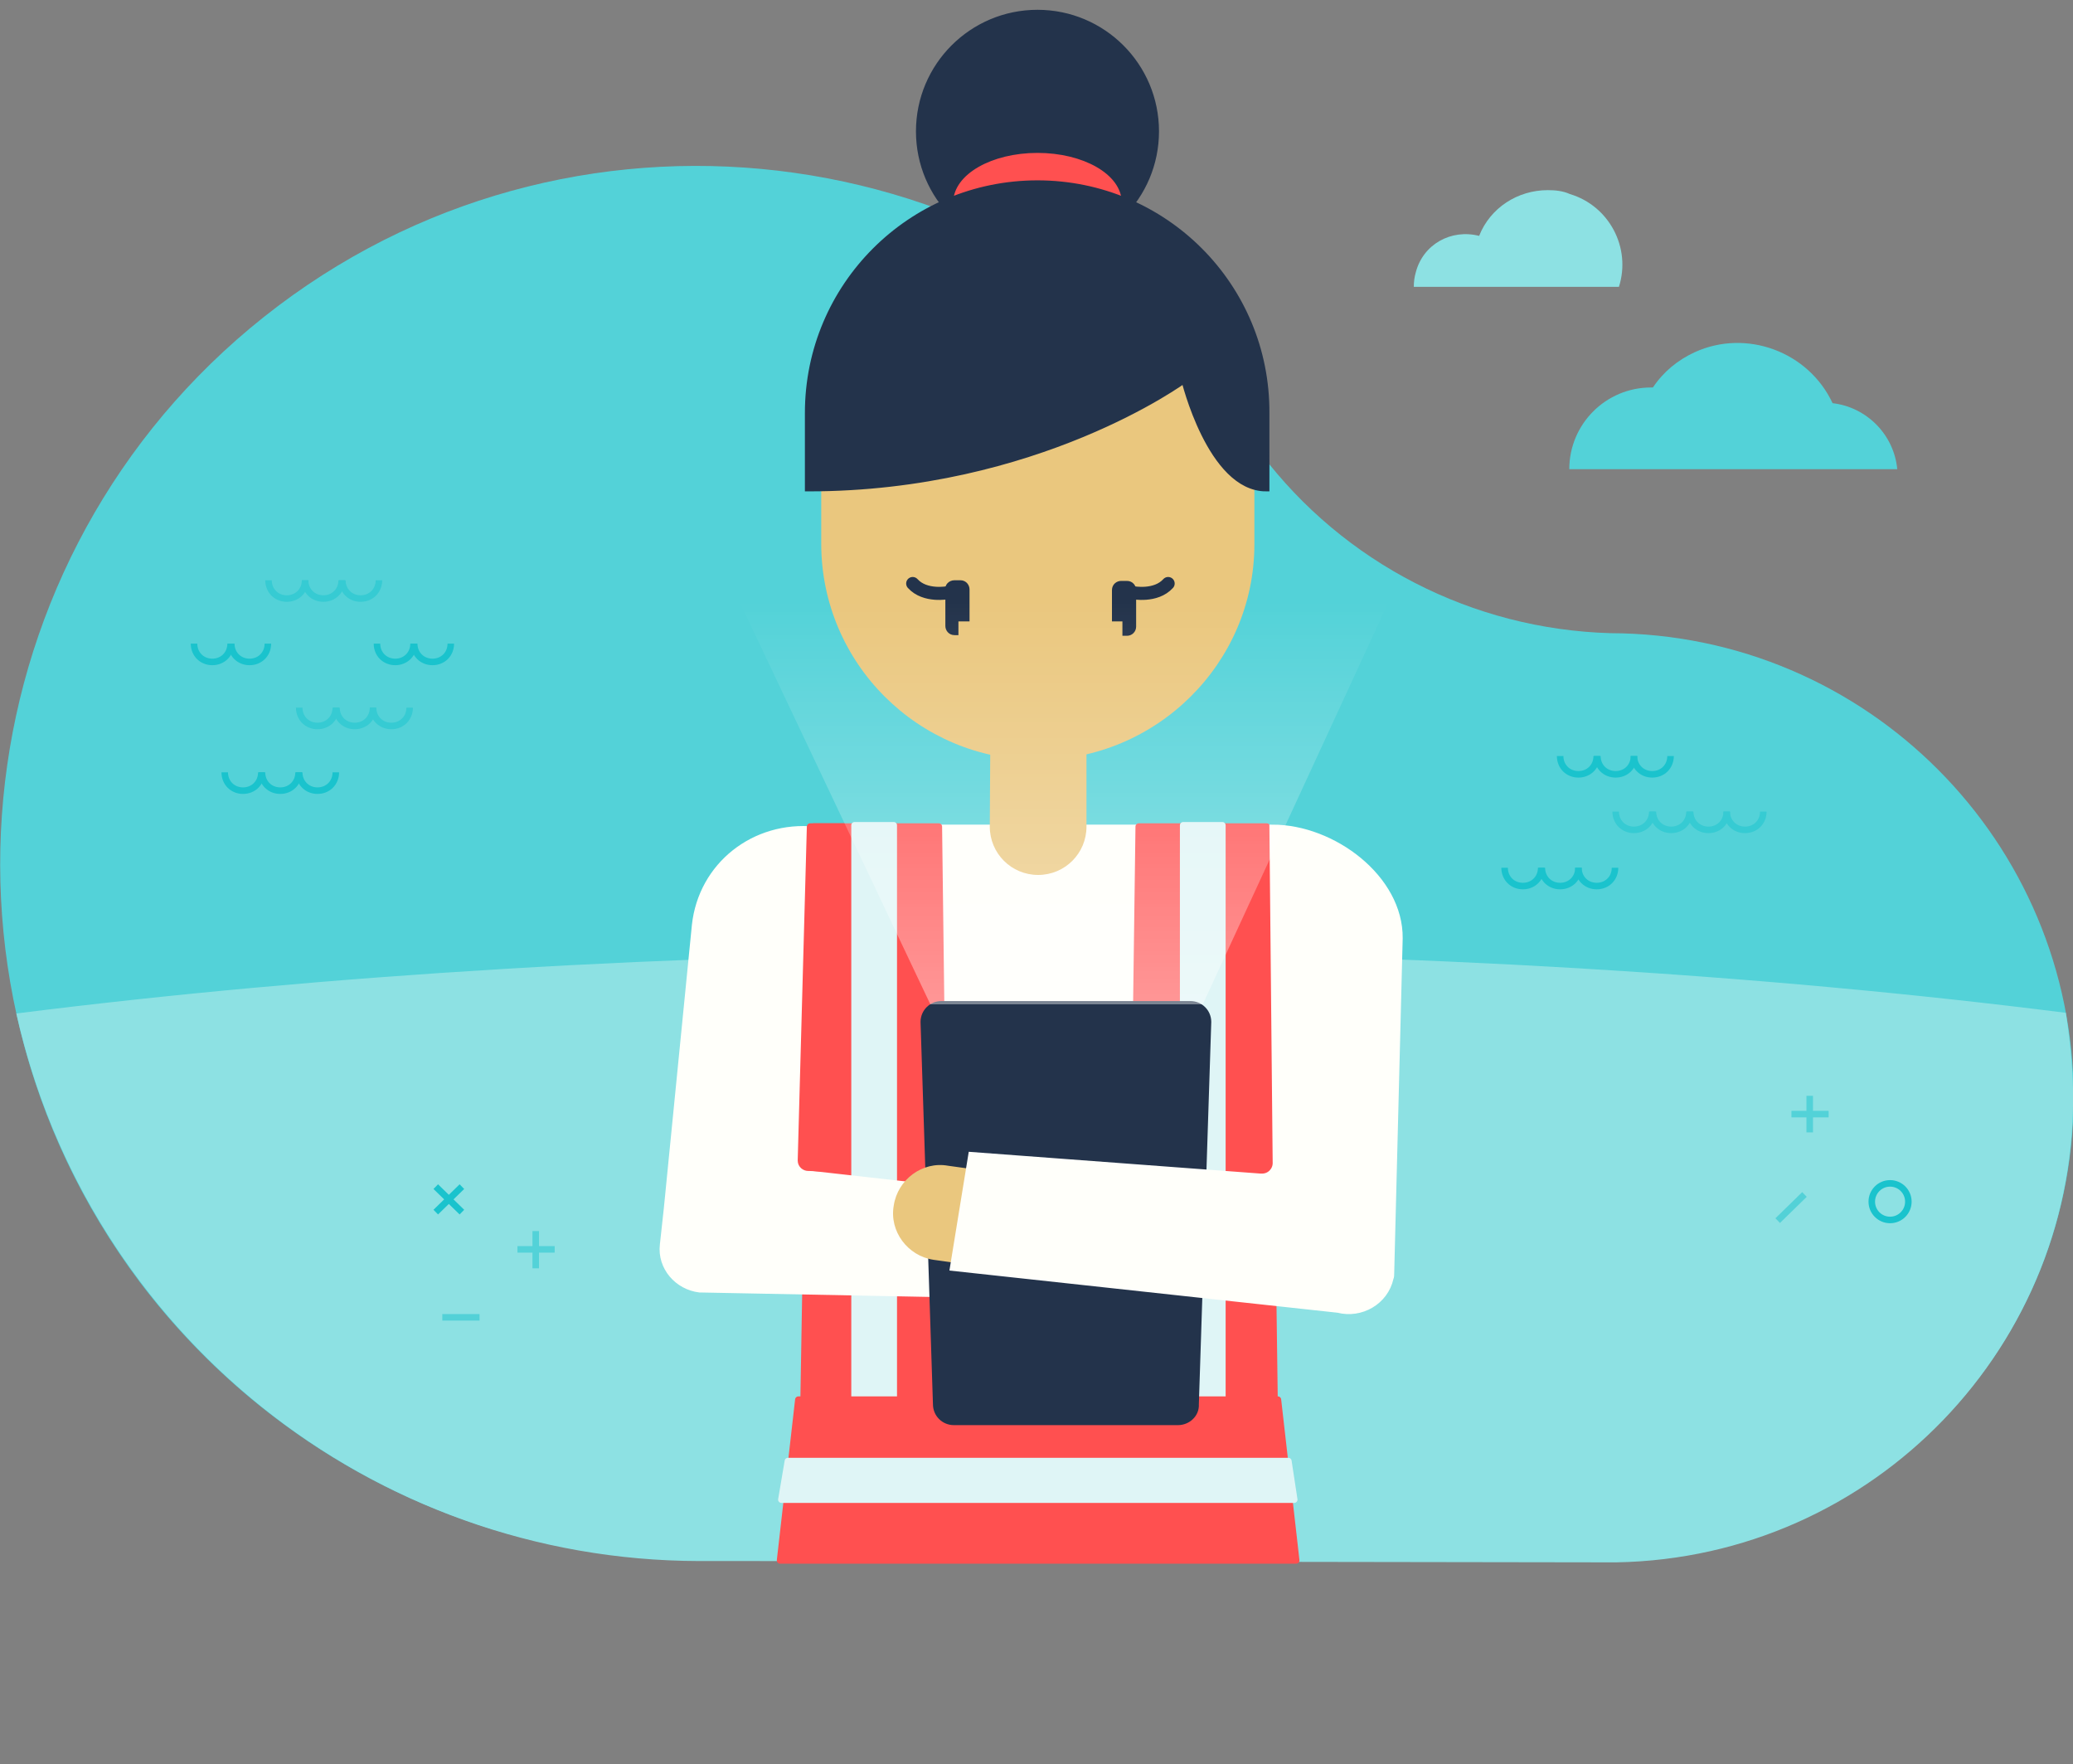
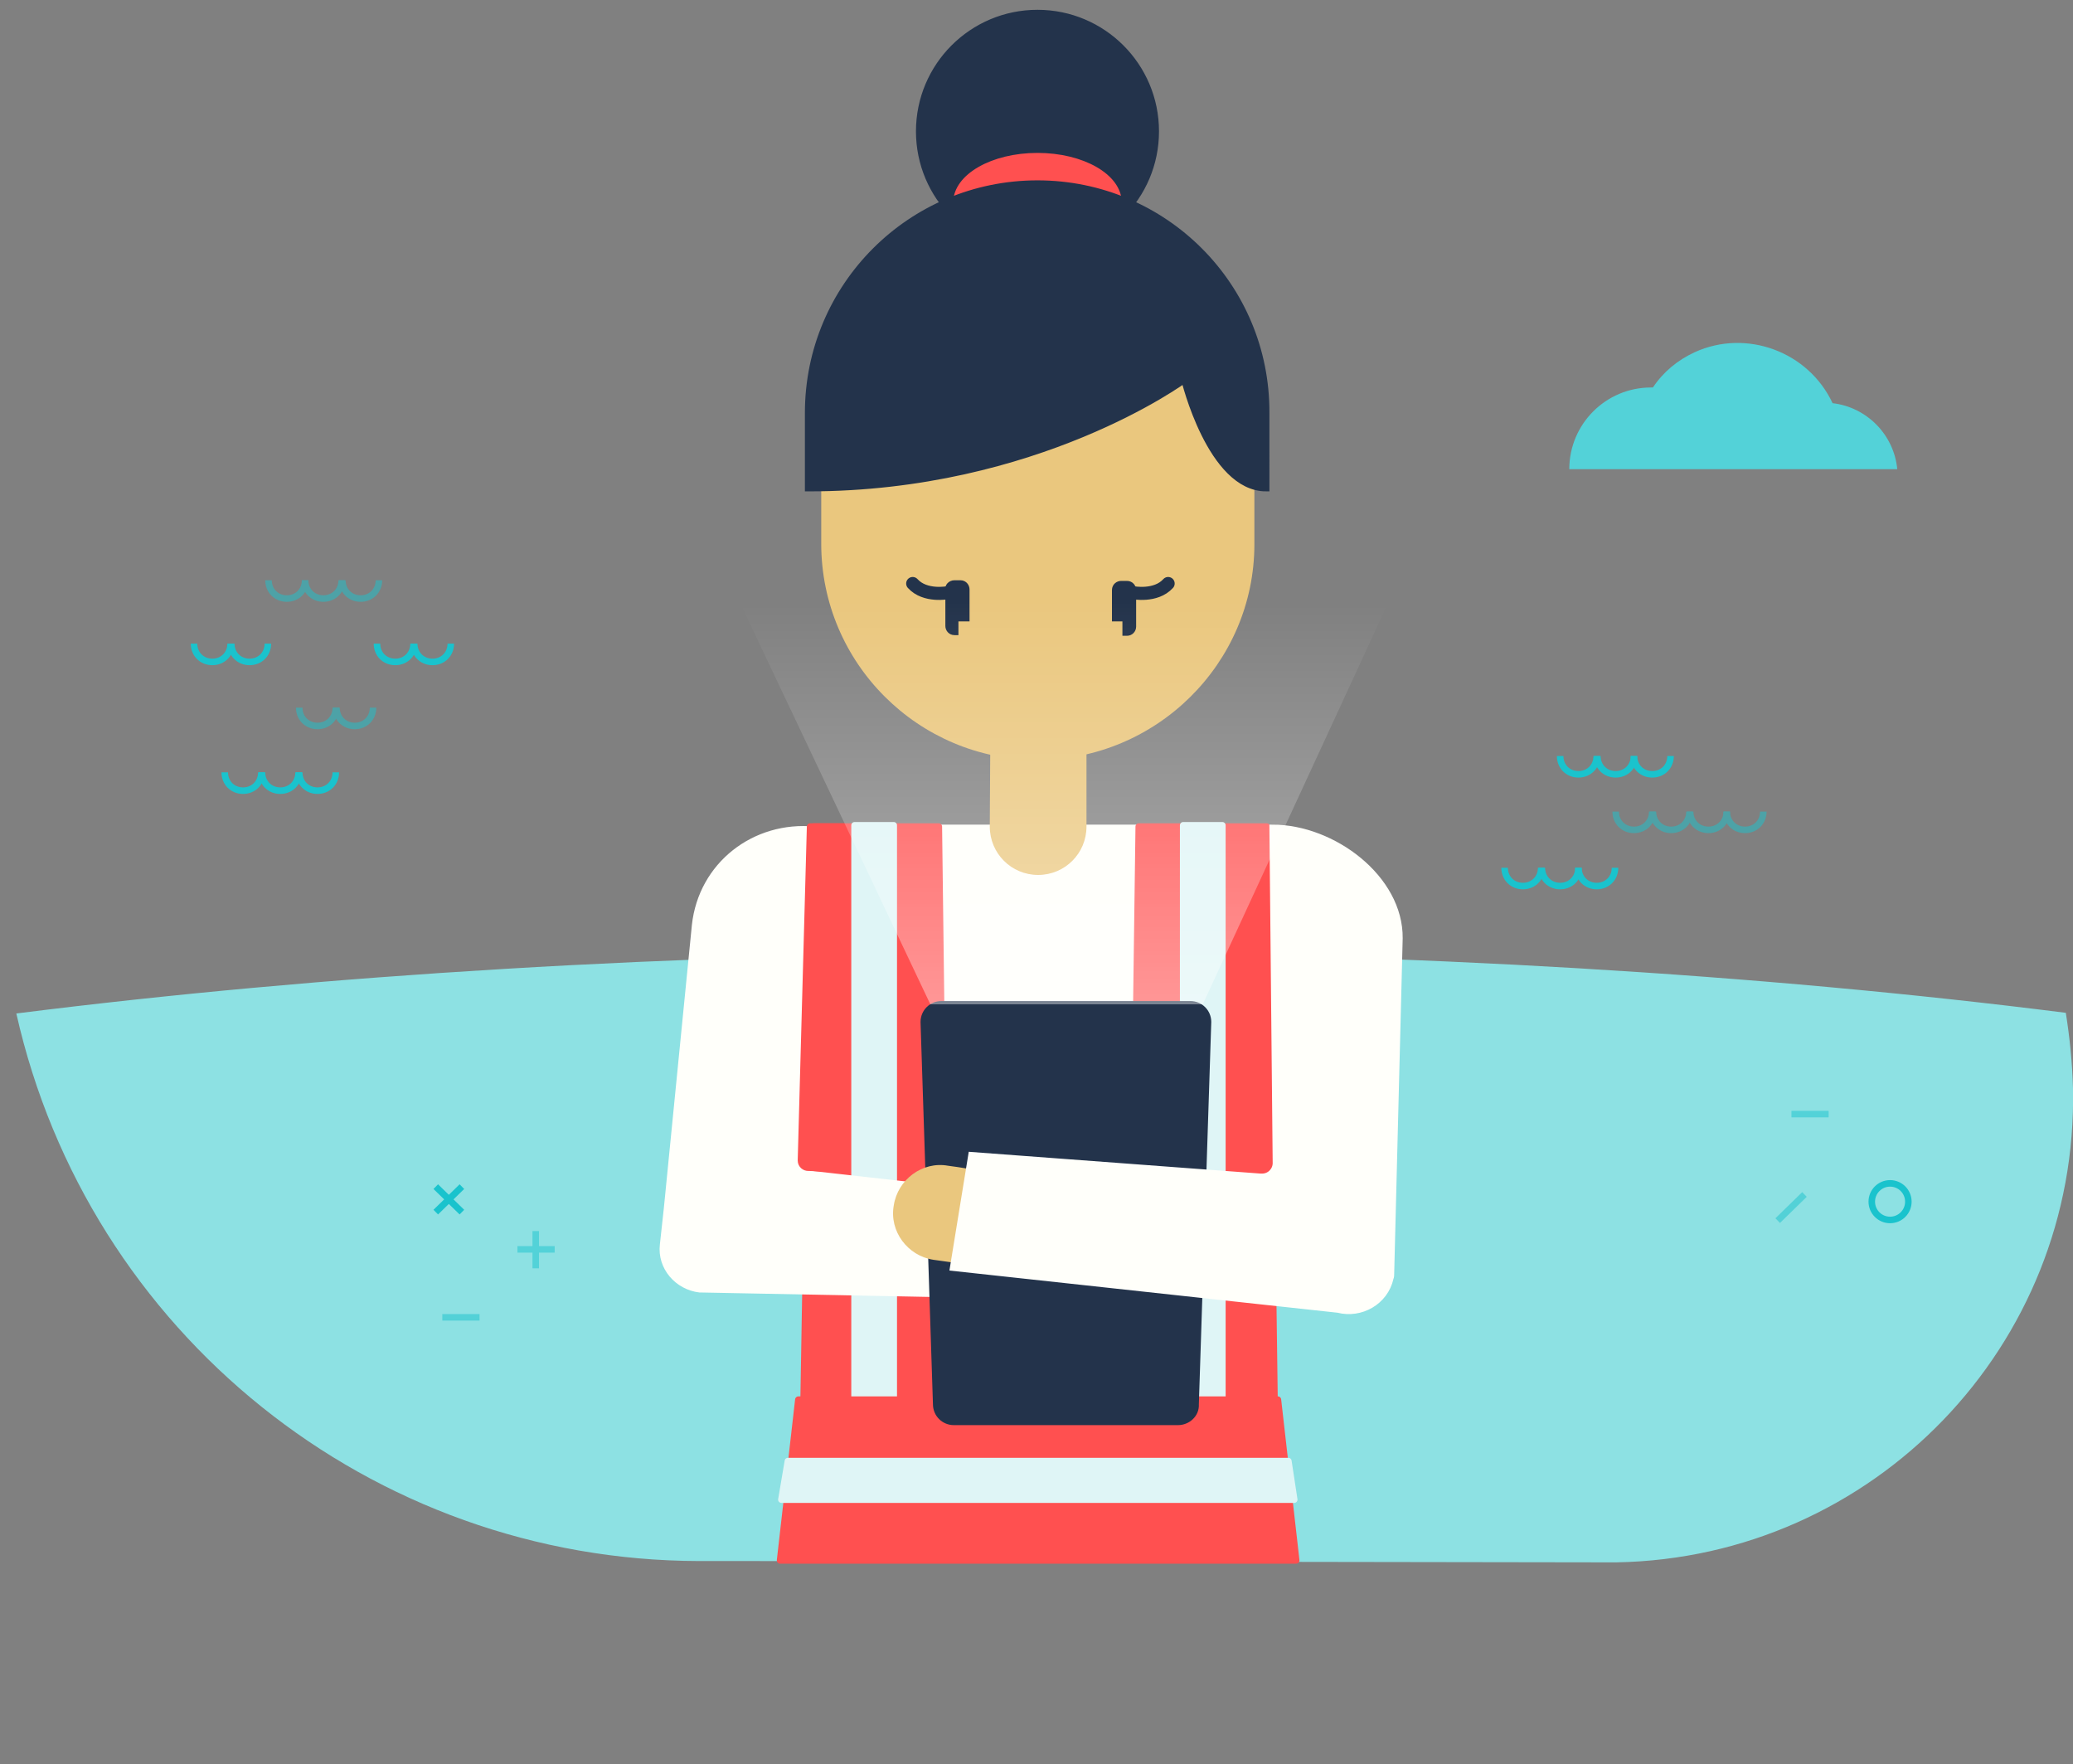
<svg xmlns="http://www.w3.org/2000/svg" version="1.1" id="Layer_1" x="0px" y="0px" width="317.3px" height="270px" viewBox="0 0 317.3 270" style="enable-background:new 0 0 317.3 270;" xml:space="preserve">
  <rect x="0" y="0" width="317.3" height="270" fill="#808080" stroke="none" />
  <style type="text/css">
	.st0{fill:#53D2D8;}
	.st1{fill:#8DE1E3;}
	.st2{fill:#FFFFFA;stroke:#FFFFFA;stroke-miterlimit:10;}
	.st3{fill:#EAC77E;}
	.st4{fill:#FF5050;stroke:#FF5050;stroke-linecap:round;stroke-linejoin:round;}
	.st5{fill:#DFF5F6;stroke:#DFF5F6;stroke-linecap:round;stroke-linejoin:round;}
	.st6{fill:#23334B;stroke:#23334B;stroke-miterlimit:10;}
	.st7{fill:none;stroke:#23334B;stroke-width:2;stroke-linecap:round;stroke-miterlimit:10;}
	.st8{fill:url(#SVGID_1_);}
	.st9{fill:none;stroke:#1AC3CD;stroke-miterlimit:10;}
	.st10{opacity:0.5;}
	.st11{opacity:0.5;fill:none;stroke:#1AC3CD;stroke-miterlimit:10;enable-background:new    ;}
</style>
  <title>VASC1601 - Homepage-Lead</title>
-   <path class="st0" d="M114.9,238.7l130,0.2h1.4c39.2,0,71-31.7,71.1-70.9c0-39.2-31.7-71-70.9-71.1l0,0  c-21.1-0.6-40.8-10.7-53.5-27.5l-0.1-0.1c-0.4-0.5-0.7-0.9-0.9-1.3l-0.1-0.1c-35.4-47-102.3-56.5-149.3-21.1S-14,149.1,21.4,196.2  c20.2,26.7,51.6,42.5,85.1,42.5" />
  <path class="st1" d="M2.5,155.1c11,48.9,54.3,83.7,104.5,83.8h8.4l130.6,0.2h1.4c39.4-0.7,70.7-33.2,69.9-72.5  c-0.1-3.9-0.5-7.8-1.1-11.6c-46.6-5.9-100-9.2-156.6-9.2C102.7,145.9,49.3,149.2,2.5,155.1z" />
  <polygon class="st2" points="175.5,238.3 142.3,238.3 140.4,126.7 177.4,126.7 " />
  <path class="st3" d="M158.8,27.7c-18.3,0-33.1,14.9-33.1,33.1v22.4l0,0c0,18.3,14.9,33.1,33.1,33.1s33.2-14.8,33.2-33l0,0V60.8  C192,42.6,177.2,27.7,158.8,27.7z" />
  <path class="st3" d="M151.6,109.7h14.7l0,0v16.8c0,4.1-3.3,7.4-7.4,7.4l0,0c-4.1,0-7.4-3.3-7.4-7.4L151.6,109.7L151.6,109.7z" />
  <polygon class="st4" points="145.1,238.1 122.6,238.1 124.5,126.5 143.7,126.5 " />
  <rect x="130.8" y="126.3" class="st5" width="6" height="111.6" />
  <polygon class="st4" points="195.4,238.1 172.8,238.1 174.3,126.5 193.9,126.5 " />
  <rect x="181.1" y="126.3" class="st5" width="6" height="111.6" />
  <polygon class="st4" points="119.4,238.8 122.2,214.2 195.6,214.2 198.4,238.8 " />
  <polygon class="st5" points="119.6,229.5 120.6,223.6 197.2,223.6 198.1,229.5 " />
  <path class="st2" d="M123.5,178.2l5.2-50.8l-4-0.4c-9.2-0.9-17.3,5.4-18.3,14.6l-4.1,41.4l-0.2,2l-0.6,5.5c-0.4,3.4,2.2,6.4,5.6,6.8  c0.1,0,0.1,0,0.2,0l56.7,1.1l3.9-13.8l-43.6-4.9C123.7,179.4,123.4,178.8,123.5,178.2z" />
  <path class="st6" d="M180.3,217.6H146c-1.5,0-2.7-1.2-2.7-2.7l-1.9-58.5c0-1.5,1.2-2.7,2.7-2.7h38.1c1.5,0,2.7,1.2,2.7,2.7  l-1.9,58.5C183.1,216.4,181.8,217.6,180.3,217.6z" />
  <path class="st4" d="M129.2,126.5H124l-1.4,51.1c0,0.7,0.6,1.1,1.1,1.1h0.1l5.3,0.2L129.2,126.5z" />
  <circle class="st6" cx="158.8" cy="20.1" r="18.1" />
  <path class="st6" d="M146.1,89.3h0.9c0.6,0,0.9,0.5,0.9,0.9v5.6c0,0.6-0.5,0.9-0.9,0.9h-0.9c-0.6,0-0.9-0.5-0.9-0.9v-5.6  C145.1,89.8,145.5,89.3,146.1,89.3z" />
  <path class="st7" d="M145.1,90.7c0,0-3.5,0.7-5.4-1.4" />
  <rect x="146.7" y="95.1" class="st3" width="3.1" height="3.1" />
  <path class="st6" d="M172.5,96.8h-0.9c-0.6,0-0.9-0.5-0.9-0.9v-5.6c0-0.6,0.5-0.9,0.9-0.9h0.9c0.6,0,0.9,0.5,0.9,0.9v5.6  C173.4,96.4,173,96.8,172.5,96.8z" />
  <path class="st7" d="M173.4,90.7c0,0,3.5,0.7,5.4-1.4" />
  <rect x="168.7" y="95.1" class="st3" width="3.1" height="3.1" />
  <ellipse class="st4" cx="158.8" cy="31" rx="12.4" ry="7.1" />
  <path class="st6" d="M158.8,28.1c-19.4,0-35.1,15.7-35.1,35.1l0,0v11.5c35.1,0,57.6-16.6,57.6-16.6s4,16.6,12.5,16.6V63.2  C193.9,43.8,178.2,28.1,158.8,28.1z" />
-   <path class="st3" d="M154.2,182l-1.4,9.7c-0.2,1.3-1.4,2.3-2.7,2.1l0,0l-7.2-1c-4-0.6-6.8-4.4-6.1-8.3l0,0l0,0  c0.6-4,4.4-6.8,8.3-6.1l0,0l7.2,1C153.5,179.5,154.4,180.7,154.2,182L154.2,182z" />
+   <path class="st3" d="M154.2,182l-1.4,9.7c-0.2,1.3-1.4,2.3-2.7,2.1l0,0l-7.2-1c-4-0.6-6.8-4.4-6.1-8.3l0,0l0,0  c0.6-4,4.4-6.8,8.3-6.1l0,0C153.5,179.5,154.4,180.7,154.2,182L154.2,182z" />
  <path class="st2" d="M194.8,126.7l0.5,51.3c0,1.1-0.9,2.1-2.1,2.1c-0.1,0-0.2,0-0.3,0l-44.2-3.3l-2.8,17.2l58.9,6.4  c3.5,0.9,7.2-1.2,8-4.8c0.1-0.2,0.1-0.5,0.1-0.7l1.3-51.3C214.3,134.4,204,126.7,194.8,126.7z" />
  <linearGradient id="SVGID_1_" gradientUnits="userSpaceOnUse" x1="162.823" y1="773.7" x2="162.823" y2="712.1" gradientTransform="matrix(1 0 0 1 0 -620)">
    <stop offset="0" style="stop-color:#FFFFFF;stop-opacity:0.4" />
    <stop offset="1" style="stop-color:#FFFFFF;stop-opacity:0" />
  </linearGradient>
  <polygon class="st8" points="212.5,92.2 113.2,92.1 142.4,153.7 184.1,153.7 " />
  <path class="st9" d="M238.8,115.7c0,1.6,1.2,2.8,2.8,2.8s2.8-1.2,2.8-2.8" />
  <path class="st9" d="M244.5,115.7c0,1.6,1.2,2.8,2.8,2.8c1.6,0,2.8-1.2,2.8-2.8" />
  <path class="st9" d="M250.1,115.7c0,1.6,1.2,2.8,2.8,2.8c1.6,0,2.8-1.2,2.8-2.8" />
  <path class="st9" d="M230.3,132.8c0,1.6,1.2,2.8,2.8,2.8s2.8-1.2,2.8-2.8" />
  <path class="st9" d="M236,132.8c0,1.6,1.2,2.8,2.8,2.8s2.8-1.2,2.8-2.8" />
  <path class="st9" d="M241.6,132.8c0,1.6,1.2,2.8,2.8,2.8c1.6,0,2.8-1.2,2.8-2.8" />
  <g class="st10">
    <path class="st9" d="M247.3,124.2c0,1.6,1.2,2.8,2.8,2.8c1.6,0,2.8-1.2,2.8-2.8" />
    <path class="st9" d="M253,124.2c0,1.6,1.2,2.8,2.8,2.8c1.6,0,2.8-1.2,2.8-2.8" />
    <path class="st9" d="M258.7,124.2c0,1.6,1.2,2.8,2.8,2.8c1.6,0,2.8-1.2,2.8-2.8" />
    <path class="st9" d="M264.3,124.2c0,1.6,1.2,2.8,2.8,2.8c1.6,0,2.8-1.2,2.8-2.8" />
  </g>
  <circle class="st9" cx="289.3" cy="183.9" r="2.8" />
  <g class="st10">
-     <line class="st9" x1="277" y1="173.3" x2="277" y2="167.7" />
    <line class="st9" x1="274.2" y1="170.5" x2="279.9" y2="170.5" />
  </g>
  <line class="st11" x1="272.1" y1="186.8" x2="276.2" y2="182.8" />
  <path class="st9" d="M57.7,98.5c0,1.6,1.2,2.8,2.8,2.8c1.6,0,2.8-1.2,2.8-2.8" />
  <path class="st9" d="M63.4,98.5c0,1.6,1.2,2.8,2.8,2.8s2.8-1.2,2.8-2.8" />
  <path class="st9" d="M29.7,98.5c0,1.6,1.2,2.8,2.8,2.8c1.6,0,2.8-1.2,2.8-2.8" />
  <path class="st9" d="M35.4,98.5c0,1.6,1.2,2.8,2.8,2.8s2.8-1.2,2.8-2.8" />
  <path class="st9" d="M34.4,118.2c0,1.6,1.2,2.8,2.8,2.8s2.8-1.2,2.8-2.8" />
  <path class="st9" d="M40.1,118.2c0,1.6,1.2,2.8,2.8,2.8s2.8-1.2,2.8-2.8" />
  <path class="st9" d="M45.8,118.2c0,1.6,1.2,2.8,2.8,2.8s2.8-1.2,2.8-2.8" />
  <g class="st10">
    <path class="st9" d="M45.8,108.3c0,1.6,1.2,2.8,2.8,2.8s2.8-1.2,2.8-2.8" />
    <path class="st9" d="M51.5,108.3c0,1.6,1.2,2.8,2.8,2.8c1.6,0,2.8-1.2,2.8-2.8" />
-     <path class="st9" d="M57.1,108.3c0,1.6,1.2,2.8,2.8,2.8s2.8-1.2,2.8-2.8" />
  </g>
  <g class="st10">
    <path class="st9" d="M41.1,88.8c0,1.6,1.2,2.8,2.8,2.8s2.8-1.2,2.8-2.8" />
    <path class="st9" d="M46.7,88.8c0,1.6,1.2,2.8,2.8,2.8s2.8-1.2,2.8-2.8" />
    <path class="st9" d="M52.4,88.8c0,1.6,1.2,2.8,2.8,2.8c1.6,0,2.8-1.2,2.8-2.8" />
  </g>
  <path class="st0" d="M280.5,61.7c-3.7-7.9-13.2-11.4-21.1-7.8c-2.6,1.2-4.8,3-6.4,5.4h-0.3c-6.9,0-12.5,5.6-12.5,12.5h50.2  C289.9,66.5,285.7,62.3,280.5,61.7z" />
-   <path class="st1" d="M236.9,29.1c-4.6,0-8.8,2.7-10.5,7c-4.3-1.1-8.6,1.3-9.7,5.6c-0.2,0.7-0.3,1.4-0.3,2.2h31.4  c1.9-6-1.5-12.4-7.5-14.2C239.2,29.2,238,29.1,236.9,29.1L236.9,29.1z" />
  <line class="st11" x1="73.4" y1="201.6" x2="67.7" y2="201.6" />
  <g class="st10">
    <line class="st9" x1="82" y1="188.4" x2="82" y2="194.1" />
    <line class="st9" x1="84.9" y1="191.2" x2="79.2" y2="191.2" />
  </g>
  <line class="st9" x1="70.7" y1="181.6" x2="66.7" y2="185.5" />
  <line class="st9" x1="70.7" y1="185.5" x2="66.7" y2="181.6" />
</svg>